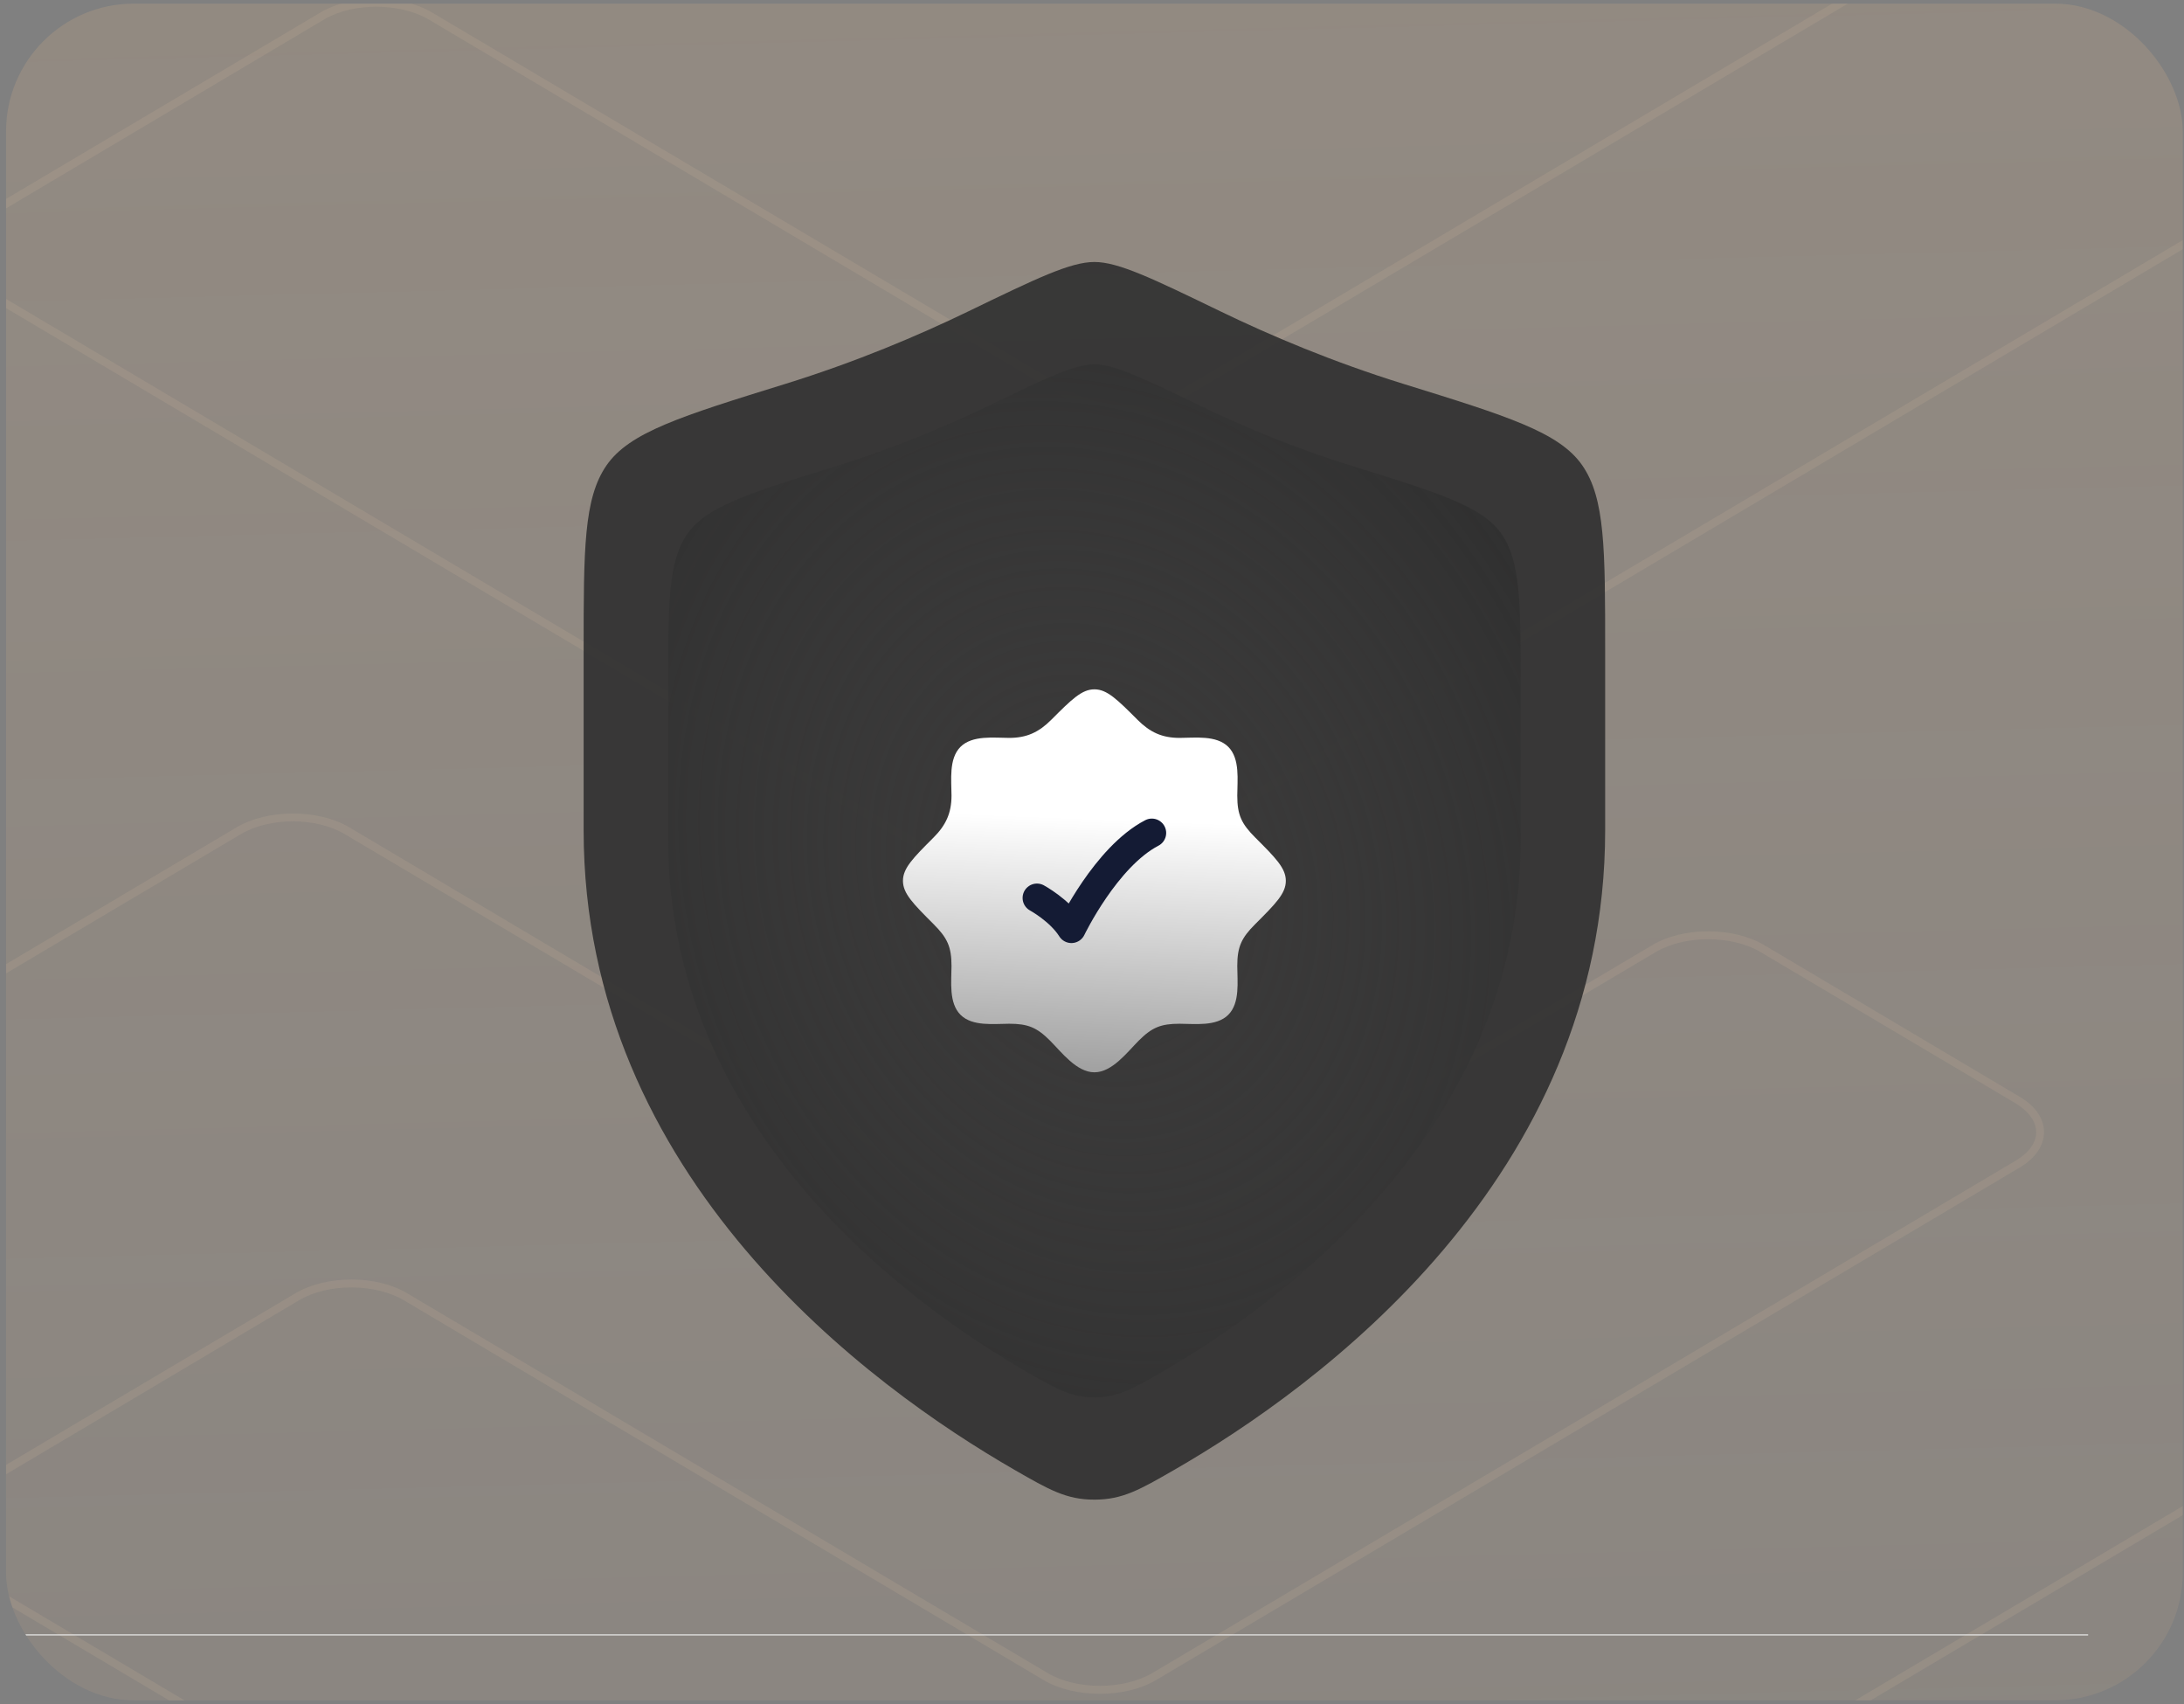
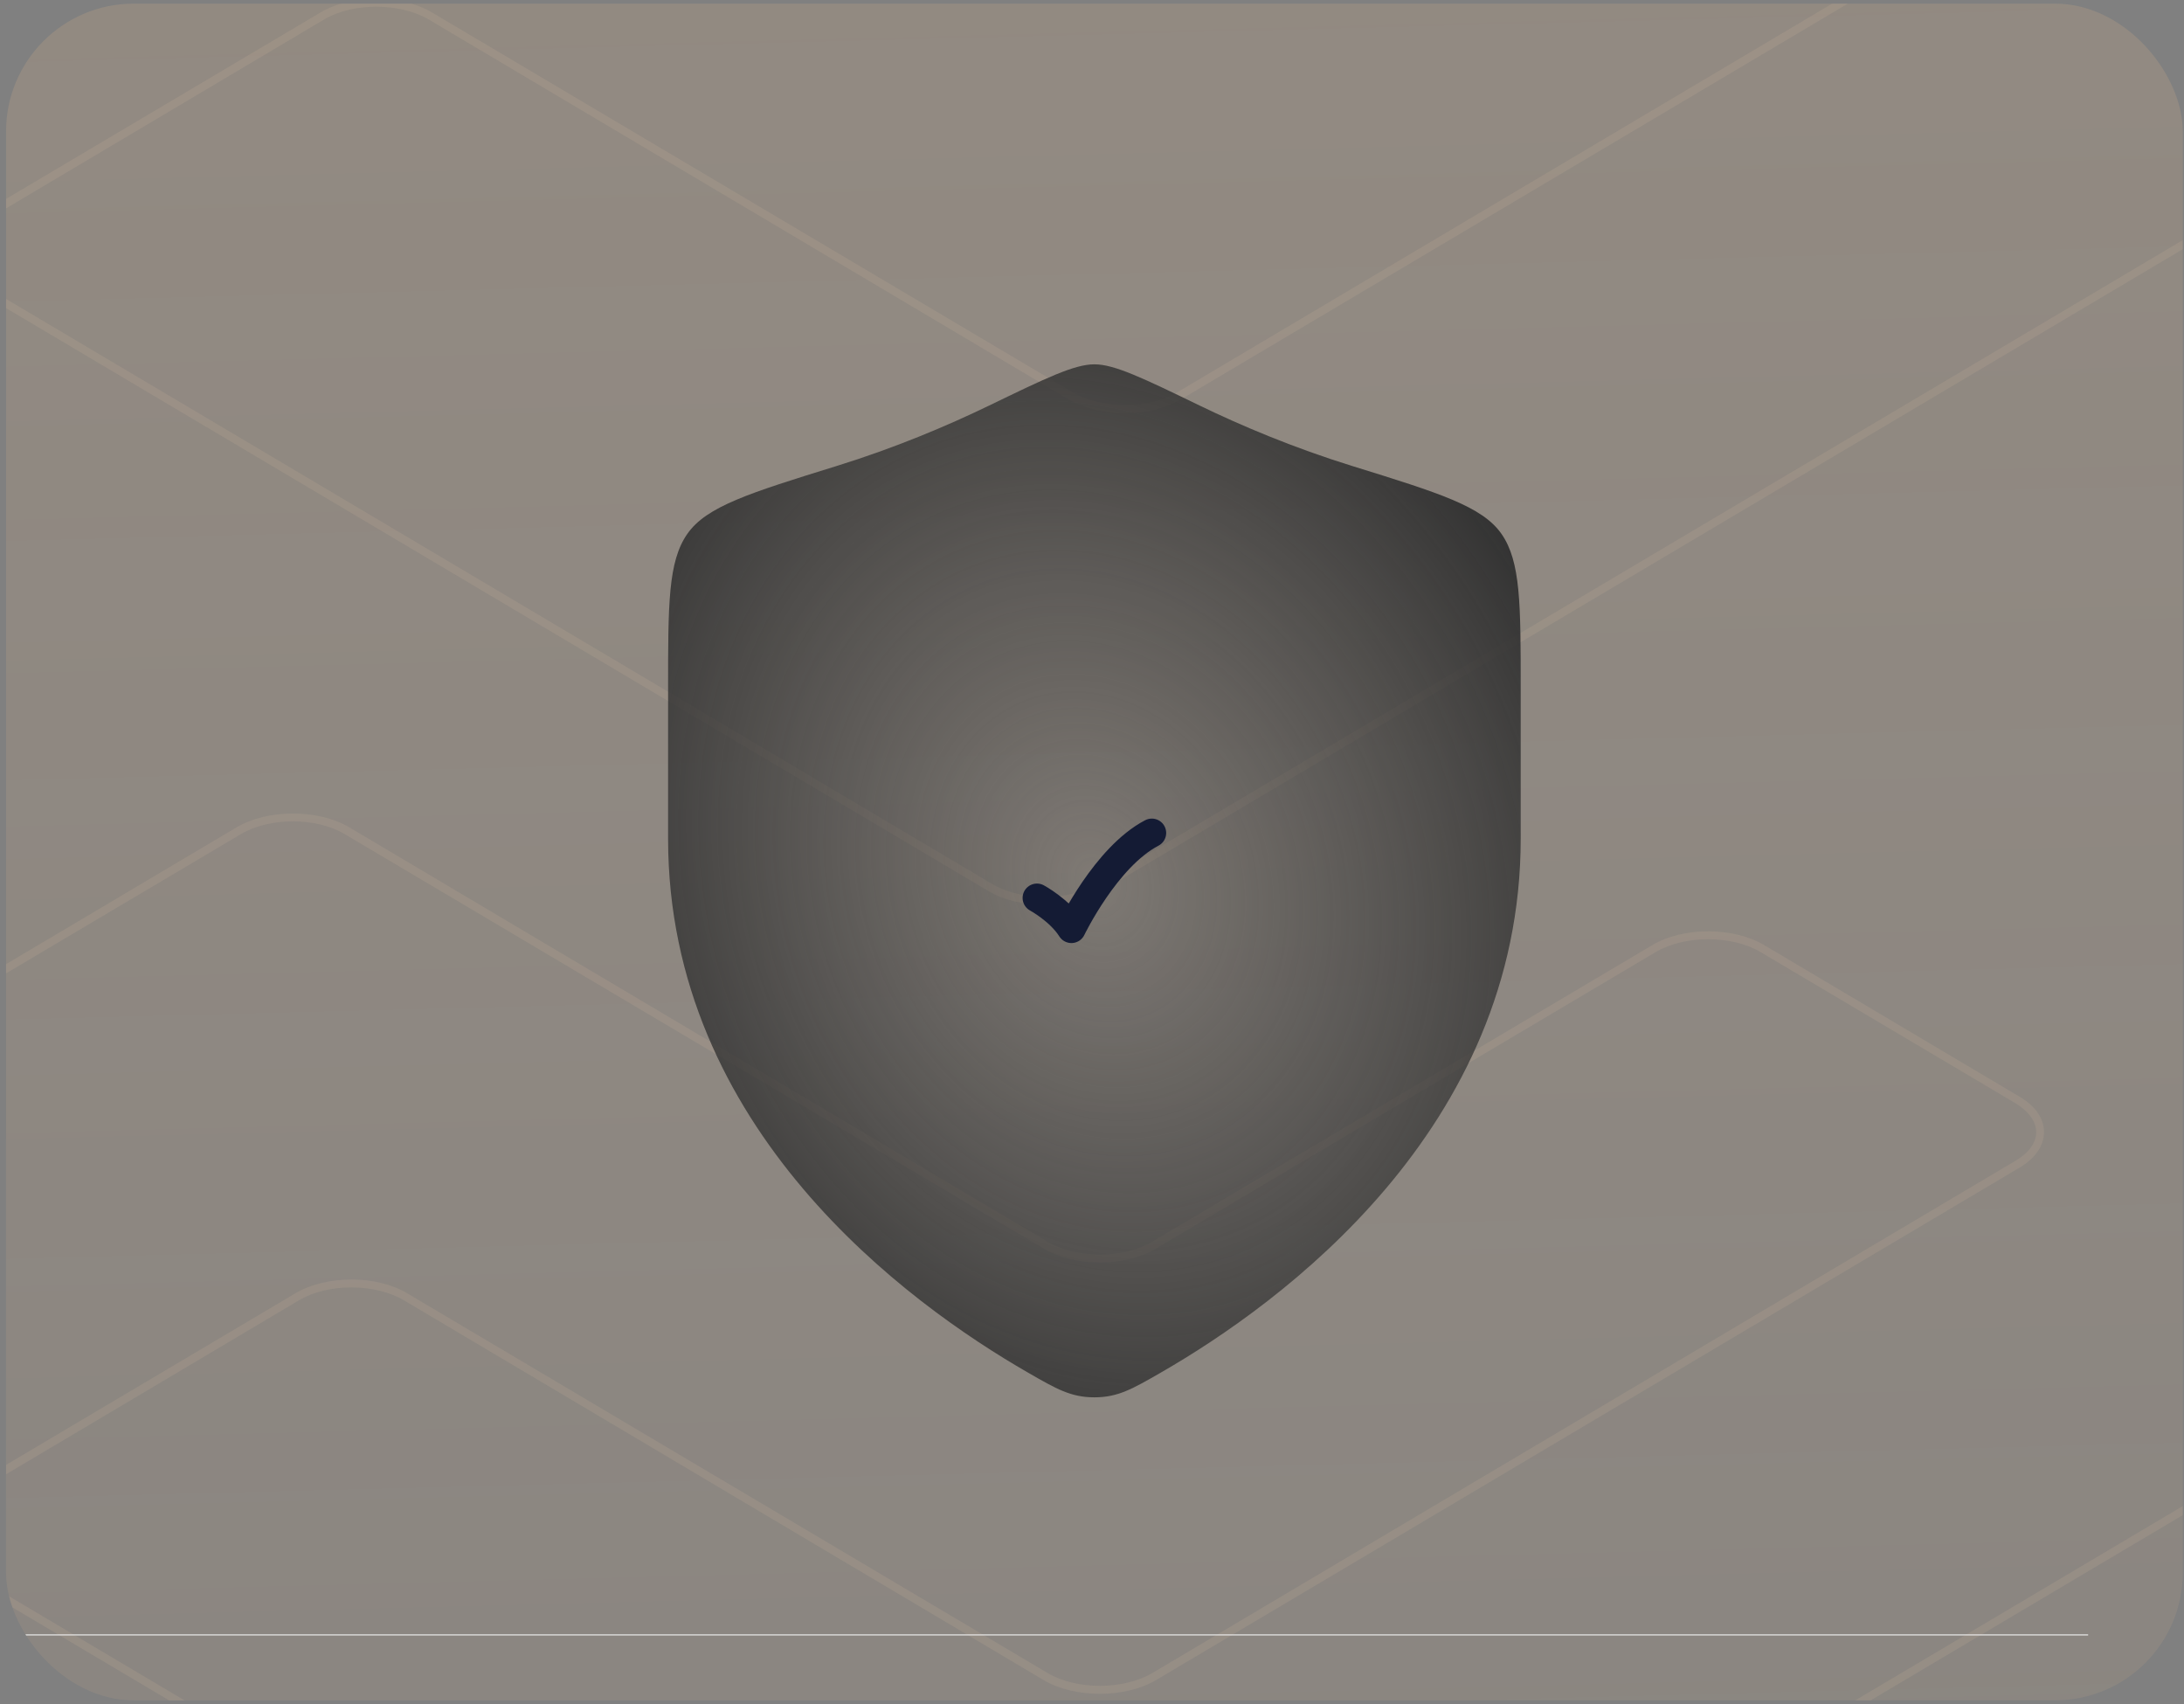
<svg xmlns="http://www.w3.org/2000/svg" width="300" height="234" viewBox="0 0 300 234" fill="none">
  <rect x="0" y="0" width="300" height="234" fill="#808080" stroke="none" />
  <g clip-path="url(#clip0_1230_1699)">
    <rect x="0.829" y="0.5" width="299" height="233" rx="17.55" fill="url(#paint0_linear_1230_1699)" fill-opacity="0.15" />
    <path d="M143.529 124.281C140.744 124.281 137.915 123.621 135.815 122.388L-3.566 39.7C-5.709 38.423 -6.909 36.706 -6.909 34.812C-6.909 32.963 -5.709 31.202 -3.566 29.925L43.966 1.746C48.252 -0.808 55.152 -0.808 59.395 1.746L147.344 53.877C151.287 56.211 157.716 56.211 161.702 53.877L280.295 -16.483C282.096 -17.54 283.124 -18.948 283.124 -20.401C283.124 -21.854 282.096 -23.263 280.295 -24.364L245.236 -45.146C241.293 -47.48 234.864 -47.48 230.878 -45.146L162.216 -4.418C157.973 -1.865 151.03 -1.865 146.787 -4.418L50.824 -61.305C46.88 -63.683 40.451 -63.683 36.465 -61.305L-65.927 -0.588C-66.184 -0.412 -66.527 -0.5 -66.655 -0.764C-66.827 -1.028 -66.741 -1.38 -66.484 -1.513L35.951 -62.274C40.194 -64.784 47.138 -64.784 51.381 -62.274L147.344 -5.343C151.287 -3.01 157.716 -3.01 161.659 -5.343L230.364 -46.071C234.607 -48.625 241.507 -48.625 245.793 -46.071L280.81 -25.289C282.996 -24.012 284.196 -22.295 284.196 -20.401C284.196 -18.552 282.996 -16.791 280.81 -15.514L162.216 54.846C157.973 57.356 151.03 57.356 146.787 54.846L58.881 2.67C54.895 0.337 48.466 0.337 44.523 2.67L-3.008 30.894C-4.851 31.95 -5.837 33.359 -5.837 34.812C-5.837 36.265 -4.851 37.674 -3.008 38.775L136.329 121.419C140.315 123.753 146.744 123.753 150.687 121.419L331.042 14.47C331.299 14.294 331.599 14.382 331.77 14.646C331.899 14.911 331.813 15.263 331.556 15.395L151.244 122.388C149.101 123.621 146.315 124.281 143.529 124.281Z" fill="#D7BB9D" fill-opacity="0.14" />
    <path d="M140.103 300.156C137.317 300.156 134.489 299.496 132.388 298.263L-6.992 215.575C-9.135 214.298 -10.335 212.581 -10.335 210.687C-10.335 208.838 -9.135 207.077 -6.992 205.8L40.54 177.621C44.826 175.067 51.726 175.067 55.969 177.621L143.918 229.752C147.861 232.086 154.29 232.086 158.276 229.752L276.869 159.392C278.669 158.336 279.698 156.927 279.698 155.474C279.698 154.021 278.669 152.612 276.869 151.511L241.81 130.729C237.867 128.395 231.438 128.395 227.452 130.729L158.79 171.456C154.547 174.01 147.604 174.01 143.361 171.456L47.397 114.57C43.454 112.192 37.025 112.192 33.039 114.57L-69.353 175.287C-69.61 175.463 -69.953 175.375 -70.082 175.111C-70.253 174.847 -70.167 174.495 -69.91 174.362L32.525 113.601C36.768 111.091 43.711 111.091 47.955 113.601L143.918 170.532C147.861 172.865 154.29 172.865 158.233 170.532L226.937 129.804C231.18 127.25 238.081 127.25 242.367 129.804L277.383 150.586C279.569 151.863 280.769 153.58 280.769 155.474C280.769 157.323 279.569 159.084 277.383 160.361L158.79 230.721C154.547 233.231 147.604 233.231 143.361 230.721L55.455 178.545C51.469 176.212 45.04 176.212 41.097 178.545L-6.435 206.769C-8.278 207.825 -9.264 209.234 -9.264 210.687C-9.264 212.14 -8.278 213.549 -6.435 214.65L132.903 297.294C136.889 299.628 143.318 299.628 147.261 297.294L327.615 190.345C327.872 190.169 328.172 190.257 328.344 190.521C328.472 190.786 328.387 191.138 328.13 191.27L147.818 298.263C145.675 299.496 142.889 300.156 140.103 300.156Z" fill="#D7BB9D" fill-opacity="0.14" />
    <path d="M286.829 224.586H0.829V224.443H286.829V224.586Z" fill="#EBEBEB" />
-     <path d="M220.489 114.018V89.348C220.489 75.411 220.489 68.443 217.339 63.897C214.188 59.35 207.066 57.143 192.82 52.729C183.088 49.713 174.508 46.079 167.653 42.762C158.307 38.24 153.635 35.978 150.329 35.978C147.024 35.978 142.351 38.24 133.005 42.762C126.151 46.079 117.571 49.713 107.839 52.729C93.593 57.143 86.47 59.35 83.32 63.897C80.17 68.443 80.17 75.411 80.17 89.348V114.018C80.17 161.82 119.637 190.501 139.369 201.853C144.101 204.576 146.467 205.937 150.329 205.937C154.191 205.937 156.557 204.576 161.29 201.853C181.022 190.501 220.489 161.82 220.489 114.018Z" fill="#2F2F2F" fill-opacity="0.9" />
    <g clip-path="url(#clip1_1230_1699)">
      <path d="M208.888 115.165V94.575C208.888 82.943 208.888 77.126 206.258 73.332C203.629 69.537 197.684 67.695 185.794 64.01C177.671 61.493 170.51 58.461 164.789 55.692C156.988 51.917 153.088 50.03 150.329 50.03C147.57 50.03 143.67 51.917 135.87 55.692C130.148 58.461 122.988 61.493 114.864 64.01C102.974 67.695 97.029 69.537 94.4 73.332C91.77 77.126 91.77 82.943 91.77 94.575V115.165C91.77 155.064 124.711 179.002 141.181 188.477C145.131 190.75 147.106 191.886 150.329 191.886C153.552 191.886 155.527 190.75 159.477 188.477C175.947 179.002 208.888 155.064 208.888 115.165Z" fill="url(#paint1_radial_1230_1699)" />
-       <path d="M168.711 139.365H168.736ZM168.711 139.365C167.074 140.989 164.106 140.585 162.025 140.585C159.471 140.585 158.24 141.084 156.417 142.908C154.865 144.46 152.784 147.254 150.329 147.254C147.873 147.254 145.792 144.46 144.24 142.908C142.417 141.084 141.187 140.585 138.632 140.585C136.551 140.585 133.584 140.989 131.946 139.365C130.296 137.729 130.702 134.749 130.702 132.654C130.702 130.008 130.123 128.791 128.238 126.906C125.434 124.102 124.032 122.7 124.032 120.958C124.032 119.216 125.434 117.814 128.238 115.01C129.921 113.328 130.702 111.66 130.702 109.262C130.702 107.18 130.297 104.213 131.921 102.575C133.558 100.925 136.538 101.331 138.632 101.331C141.031 101.331 142.698 100.55 144.381 98.867C147.185 96.064 148.586 94.662 150.329 94.662C152.071 94.662 153.473 96.064 156.276 98.867C157.959 100.55 159.626 101.331 162.025 101.331C164.106 101.331 167.074 100.927 168.711 102.551C170.362 104.187 169.955 107.167 169.955 109.262C169.955 111.908 170.534 113.125 172.419 115.01C175.223 117.814 176.625 119.216 176.625 120.958C176.625 122.7 175.223 124.102 172.419 126.906C170.534 128.791 169.955 130.008 169.955 132.654C169.955 134.749 170.362 137.729 168.711 139.365Z" fill="url(#paint2_linear_1230_1699)" />
      <path d="M142.439 123.306C142.439 123.306 145.595 125.02 147.173 127.532C147.173 127.532 151.906 117.671 158.217 114.384" stroke="#141B34" stroke-width="3.944" stroke-linecap="round" stroke-linejoin="round" />
    </g>
  </g>
  <defs>
    <linearGradient id="paint0_linear_1230_1699" x1="131.829" y1="-23.5" x2="139.829" y2="290.5" gradientUnits="userSpaceOnUse">
      <stop stop-color="#FFC78D" />
      <stop offset="1" stop-color="#FFC78D" stop-opacity="0.5" />
    </linearGradient>
    <radialGradient id="paint1_radial_1230_1699" cx="0" cy="0" r="1" gradientUnits="userSpaceOnUse" gradientTransform="translate(150.329 120.958) rotate(67.595) scale(91.982 75.941)">
      <stop stop-color="#404040" stop-opacity="0.2" />
      <stop offset="1" stop-color="#2F2F2F" />
    </radialGradient>
    <linearGradient id="paint2_linear_1230_1699" x1="150.329" y1="112.382" x2="148.278" y2="163.927" gradientUnits="userSpaceOnUse">
      <stop stop-color="white" />
      <stop offset="1" stop-color="#737373" />
    </linearGradient>
    <clipPath id="clip0_1230_1699">
      <rect x="0.829" y="0.5" width="299" height="233" rx="17.55" fill="white" />
    </clipPath>
    <clipPath id="clip1_1230_1699">
      <rect width="117.117" height="141.856" fill="white" transform="translate(91.77 50.03)" />
    </clipPath>
  </defs>
</svg>